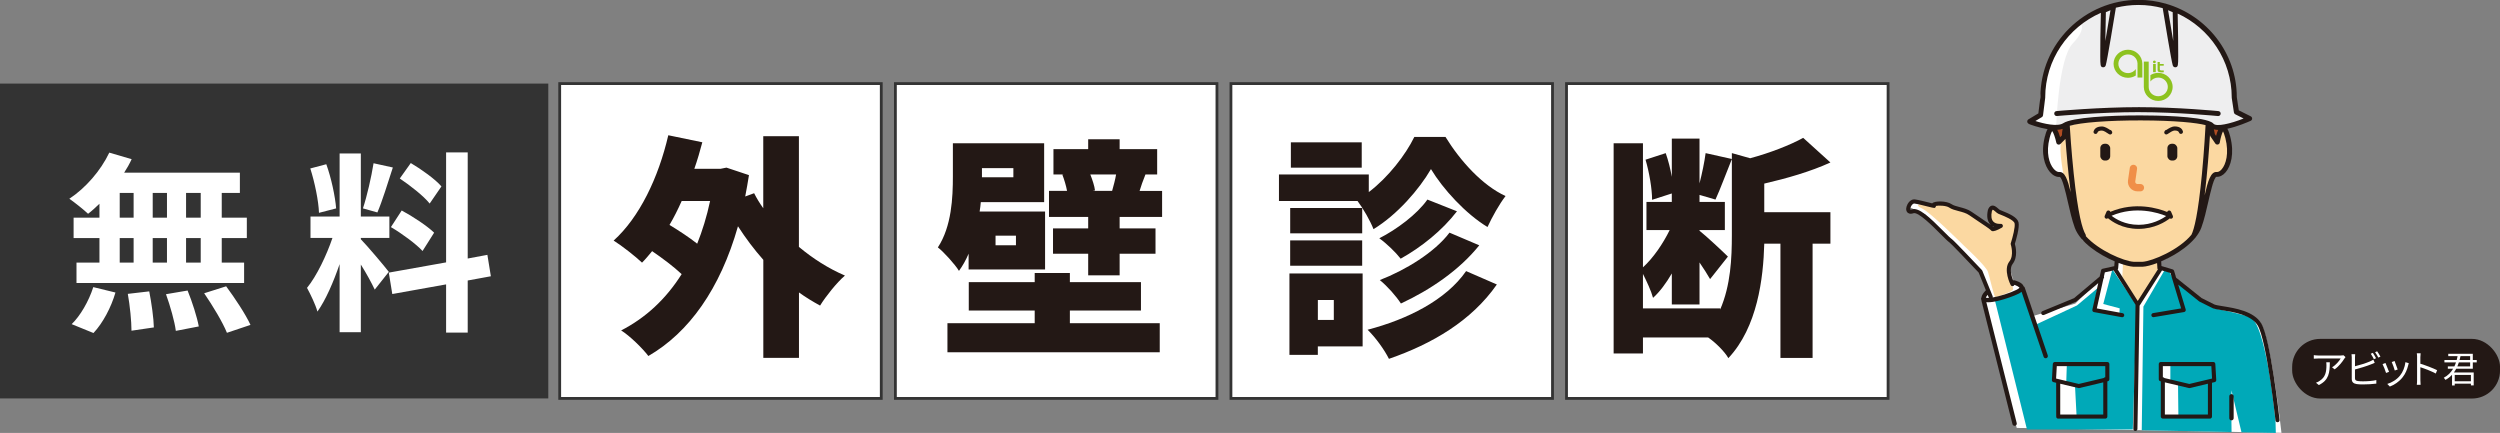
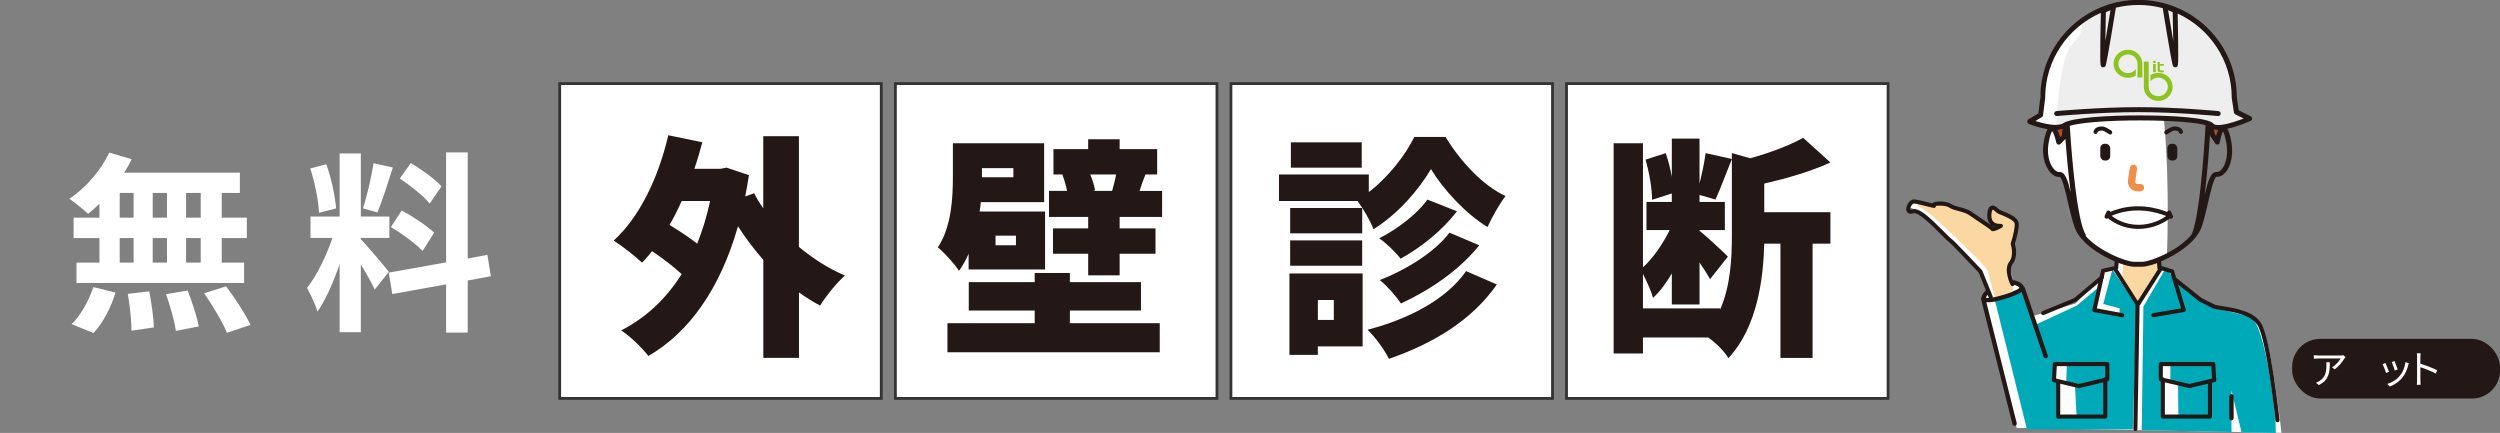
<svg xmlns="http://www.w3.org/2000/svg" id="_レイヤー_2" viewBox="0 0 891.9 154.46">
  <rect x="0" y="0" width="891.9" height="154.46" fill="#808080" stroke="none" />
  <defs>
    <style>.cls-1{fill:#fbd8a1;}.cls-2{stroke:#333;stroke-miterlimit:10;}.cls-2,.cls-3{fill:#fff;}.cls-4{fill:#00a9b8;}.cls-5{fill:#231815;}.cls-6{fill:#eeeeef;}.cls-7{fill:none;stroke:#f08f48;stroke-linecap:round;stroke-linejoin:round;stroke-width:2.62px;}.cls-8{fill:#af4c22;}.cls-9{fill:#8dc21f;}.cls-10{fill:#333;}</style>
  </defs>
  <g id="_レイヤー_1-2">
-     <rect class="cls-10" y="29.82" width="195.61" height="112.32" />
    <rect class="cls-2" x="199.68" y="29.82" width="114.72" height="112.32" />
    <rect class="cls-2" x="319.44" y="29.82" width="114.72" height="112.32" />
    <rect class="cls-2" x="439.15" y="29.82" width="114.72" height="112.32" />
    <rect class="cls-2" x="558.87" y="29.82" width="114.72" height="112.32" />
    <path class="cls-3" d="M35.48,72.69c-1.38,1.31-2.68,2.55-4.06,3.58-1.51-1.45-4.82-4.06-6.68-5.37,5.78-3.79,11.22-10.05,14.25-16.45l7.98,2.34c-.76,1.65-1.65,3.23-2.68,4.82h41.29v7.23h-6.47v8.81h8.95v7.29h-8.95v8.74h7.98v7.29H27.29v-7.29h8.19v-8.74h-9.22v-7.29h9.22v-4.96ZM25.57,115.64c3.03-2.89,6.12-8.19,7.71-13.21l7.91,1.93c-1.51,5.23-4.47,10.87-7.84,14.45l-7.78-3.17ZM42.71,77.65h4.96v-8.81h-4.96v8.81ZM42.71,93.68h4.96v-8.74h-4.96v8.74ZM53.24,103.94c.83,4.2,1.58,9.63,1.65,12.87l-7.98,1.17c0-3.3-.55-8.95-1.31-13.14l7.64-.89ZM59.57,77.65v-8.81h-5.09v8.81h5.09ZM54.48,84.94v8.74h5.09v-8.74h-5.09ZM66.93,103.66c1.65,4.06,3.37,9.43,3.99,12.8l-8.19,1.58c-.41-3.3-2-8.88-3.51-13.08l7.71-1.31ZM71.61,68.84h-5.23v8.81h5.23v-8.81ZM71.61,84.94h-5.23v8.74h5.23v-8.74ZM80.69,102.15c3.1,4.2,6.95,9.98,8.67,13.76l-8.4,2.82c-1.45-3.65-5.09-9.7-8.12-14.11l7.84-2.48Z" />
    <path class="cls-3" d="M133.69,103.32c-1.03-2.2-2.96-5.78-4.96-8.95v24.15h-7.57v-24.29c-2.2,6.4-4.96,12.8-7.91,16.93-.69-2.48-2.48-6.19-3.72-8.46,3.44-4.2,6.95-11.56,9.08-17.82h-7.84v-7.64h10.39v-22.5h7.57v22.5h10.18v7.64h-10.18v.48c2,2,8.53,9.7,9.98,11.63l-5.02,6.33ZM113.8,75.93c-.14-4.2-1.51-10.87-3.1-15.83l5.71-1.51c1.79,4.96,3.17,11.49,3.51,15.76l-6.12,1.58ZM140.15,59.76c-1.79,5.51-3.79,12.04-5.51,16.03l-5.16-1.45c1.45-4.34,3.03-11.29,3.79-16.1l6.88,1.51ZM166.86,100.08v18.58h-7.71v-17.2l-19.2,3.44-1.24-7.64,20.44-3.65v-39.23h7.71v37.85l7.02-1.31,1.24,7.64-8.26,1.51ZM143.32,75.1c3.99,2.13,9.08,5.51,11.56,7.91l-4.13,6.54c-2.27-2.48-7.29-6.19-11.29-8.53l3.85-5.92ZM153.3,72.63c-2.13-2.68-6.88-6.4-10.67-8.95l3.92-5.51c3.85,2.27,8.74,5.78,10.94,8.33l-4.2,6.12Z" />
    <path class="cls-5" d="M285.04,88.1c5.02,4.18,10.54,7.7,16.4,10.21-2.93,2.51-6.86,7.45-8.87,10.71-2.59-1.42-5.11-2.93-7.53-4.69v23.35h-12.72v-34.98c-3.26-3.68-6.28-7.7-9.04-11.97-6.36,22.35-17.49,37.91-31.97,46.28-2.01-2.68-6.7-7.28-9.71-9.12,8.79-4.52,15.99-11.21,21.59-20.09-2.85-2.68-6.86-5.69-10.54-8.2-1.17,1.42-2.34,2.85-3.6,4.1-2.18-2.09-7.28-6.11-10.13-7.87,9.21-8.29,15.99-22.43,19.5-37.58l12.14,2.51c-.84,3.18-1.76,6.36-2.85,9.46h9.37l2.09-.42,8.03,2.68c-.42,2.59-.84,5.11-1.34,7.62l3.18-1.17c.92,1.84,2.01,3.6,3.26,5.36v-25.69h12.72v39.5ZM243.2,71.7c-1.34,3.01-2.76,5.86-4.35,8.54,3.43,2.09,7.03,4.44,9.88,6.7,1.84-4.6,3.43-9.71,4.6-15.23h-10.13Z" />
    <path class="cls-5" d="M345.55,90.53c-.92,2.18-2.09,4.27-3.43,6.11-1.34-2.26-5.61-6.95-7.53-8.37,4.94-7.53,5.36-17.83,5.36-25.36v-11.8h32.56v21.01h-22.6c-.08,1.09-.25,2.26-.42,3.35h23.35v20.67h-27.28v-5.61ZM381.7,115.3h32.05v10.38h-75.74v-10.38h31.13v-4.52h-23.52v-10.13h23.52v-3.26h12.55v3.26h25.36v10.13h-25.36v4.52ZM350.32,59.98v3.26h11.21v-3.26h-11.21ZM362.45,84.08h-7.28v3.43h7.28v-3.43ZM414.59,68.1v9.29h-15.15v4.1h12.8v9.04h-12.8v7.7h-11.22v-7.7h-12.55v-9.04h12.55v-4.1h-13.98v-9.29h6.44c-.33-1.84-1-4.02-1.67-5.77l.42-.08h-3.6v-9.04h12.39v-3.52h11.22v3.52h13.39v9.04h-4.18c-.92,2.26-1.59,4.18-2.09,5.86h8.04ZM388.98,62.24c.75,1.92,1.51,4.18,1.67,5.69l-.84.17h6.95c.5-1.76,1.09-3.93,1.42-5.86h-9.21Z" />
    <path class="cls-5" d="M515.69,48.85c5.36,8.7,13.22,17.32,21.43,21.09-2.26,2.93-4.77,7.45-6.44,11.05-7.78-4.69-15.9-13.56-20.17-20.67-4.18,7.2-11.97,16.24-20.5,21.43-1.17-3.01-3.68-7.37-5.69-10.04h-28.04v-9.46h32.05v6.28c6.95-5.27,13.14-13.31,16.24-19.67h11.13ZM486.14,123.59h-15.99v3.01h-10.13v-29.04h26.11v26.03ZM485.98,83.25h-25.69v-9.04h25.69v9.04ZM460.28,85.76h25.69v9.04h-25.69v-9.04ZM485.81,59.81h-25.28v-9.04h25.28v9.04ZM470.16,107.02v7.11h5.69v-7.11h-5.69ZM534.02,101.49c-9.04,12.97-23.02,21.17-38.5,26.53-1.59-3.18-4.69-7.53-7.62-10.38,14.14-3.68,27.95-10.55,35.15-20.92l10.96,4.77ZM519.79,75.38c-5.27,6.86-12.72,12.81-20.09,16.91-1.76-2.26-4.94-5.36-7.62-7.28,6.11-3.1,13.47-8.54,17.16-13.81l10.54,4.18ZM527.74,87.52c-7.11,8.87-17.49,15.9-27.95,20.76-1.67-2.59-4.77-6.11-7.53-8.37,9.12-3.52,19.58-9.88,24.86-16.91l10.63,4.52Z" />
    <path class="cls-5" d="M629.42,75.71h23.6v11.22h-6.36v40.76h-11.47v-40.76h-5.77c-.33,12.39-2.43,29.8-12.81,40.84-1.25-2.26-4.52-5.52-7.2-7.37h-23.27v5.69h-10.46V51.11h10.46v44.27c3.68-3.35,7.11-8.37,9.54-13.31h-8.29v-10.04h9.04v-3.01l-7.03,2.26c0-3.85-1-9.79-2.34-14.31l7.2-2.34c.92,2.59,1.67,5.61,2.18,8.45v-13.64h9.88v15.99c.92-3.6,1.76-7.62,2.18-10.8l9.37,2.09c-2.09,5.11-4.18,10.88-5.86,14.48l-5.69-1.67v2.51h9.04v10.04h-9.04v.25c2.18,1.67,8.54,7.62,10.13,9.21l-6.36,8.03c-.92-1.59-2.26-3.77-3.77-5.94v14.98h-9.88v-11.05c-2.01,3.43-4.27,6.53-6.7,8.7-.67-2.51-2.26-5.86-3.6-8.54v12.3h27.54v.42c3.77-8.62,4.18-18.41,4.18-26.61v-29.21l6.53,1.84c7.11-1.92,14.23-4.69,18.92-7.28l9.71,8.79c-7.11,3.26-15.65,5.69-23.6,7.53v10.21Z" />
    <path class="cls-3" d="M719.5,152.67l-12.62-46.11,2.18-3.05-2.61-6.96-19.58-20.01-6.53-3.05,2.18-2.18,6.96,2.18,23.06,10.88,4.35,10.88,1.74,6.09,3.48,2.18,3.48,9.14,14.79-4.35,8.27-8.27,1.31-3.05,5.66-1.31v-3.05l-12.62-6.96-6.53-23.06s-4.35-.44-5.22-3.05-3.92-13.05,1.31-13.92c-3.92-1.31-7.83-1.74-7.83-1.74l3.05-2.61s-2.18-30.45,23.93-38.72c26.1-8.27,21.32,89.62,21.32,89.62l-6.09,1.31,8.27,3.48,2.18,4.35,11.75,7.83s13.05,1.74,16.97,5.66,7.83,39.59,7.83,39.59l-94.4-1.74Z" />
    <path class="cls-1" d="M757.42,93.7l-.26,4.95,5.46,10.23,7.17-12.18.39-3.64s-5.21,1.3-7.55,1.04-5.21-.39-5.21-.39Z" />
    <path class="cls-1" d="M685.54,72.79s-2.99.13.13,1.56c3.12,1.43,15.1,13.41,15.1,13.41,0,0,7.81,7.16,8.46,9.24.65,2.08,2.21,8.98,2.6,8.98s6.38-1.82,6.38-2.86-2.73-6.9-1.43-8.33c1.3-1.43,1.95-3.51,1.95-3.51l-.65-6.12s4.95-4.3-1.56-7.68l-6.51-3.38s-1.17,4.3.26,5.08c1.43.78,2.08,1.95,2.08,1.95l-1.43.52s-10.28-6.77-12.23-7.29c-1.95-.52-3.64-1.43-3.64-1.43l-3.51-.26-2.08.65-3.9-.52Z" />
    <path class="cls-4" d="M753.61,96.09l-3.25,12.36,5.86,1.56-.13,2.47-9.37-1.69,1.56-7.94-7.29,6.12-14.84,6.9-4.82-12.36-9.63,3.64,11.45,46.07h37.74l1.43-44.25-8.72-12.89ZM733.73,148.8c0-.49.1-12.69.1-12.69l-1.56-.88.49-5.08,4.59.29-.2,6.05,3.12,1.07.59,11.23s-7.13.49-7.13,0Z" />
    <path class="cls-4" d="M796.1,139.23l3.57,14.98,12.25.25-.1-4s-3.22-35.73-9.37-37.48c-6.15-1.76-12.3-2.93-12.3-2.93l-14.54-10.05-1.76-3.12-1.56-.59-7.61,13.08-.59,44.12,32.04.65c-.09-3.96-.02-14.91-.02-14.91ZM771.31,148.41c0-.39-.26-12.76-.26-12.76l-.52-5.73,3.77.13v5.86l2.73,1.04.13,11.19s-5.86.65-5.86.26Z" />
    <polygon class="cls-8" points="736.8 45.46 732.63 45.98 734.06 49.75 736.15 49.1 736.8 45.46" />
    <polygon class="cls-8" points="789.12 45.59 788.73 47.28 790.42 49.75 792.5 45.85 789.12 45.59" />
-     <path class="cls-1" d="M793.8,46.11s2.21,7.42,1.82,9.76c-.39,2.34-2.34,5.86-3.77,6.12l-1.43.26s-7.16,21.22-8.46,23.17c-1.3,1.95-13.02,8.76-19.33,8.67-6.31-.08-22.32-5.29-24.66-22.86-3.12-13.93-3.38-19.91-2.34-21.22s2.21-4.95,2.21-4.95c0,0,7.94-3.51,25.38-2.86,17.44.65,25.38,2.21,25.38,2.21l.65,3.9,1.95,2.34s1.3-6.12,2.6-4.56Z" />
    <path class="cls-3" d="M751.99,76.79c11.42-5.55,22.2.11,22.2.11,0,0-4.27,4.04-11.29,4.04s-10.91-4.15-10.91-4.15Z" />
    <rect class="cls-5" x="773.24" y="51.29" width="3.54" height="5.99" rx="1.56" ry="1.56" />
    <rect class="cls-5" x="749.3" y="51.29" width="3.54" height="5.99" rx="1.56" ry="1.56" />
    <path class="cls-6" d="M797.9,40.05s-.2-19.91-9.96-28.11c-9.76-8.2-19.33-12.3-28.7-10.35-9.37,1.95-17.18,6.25-17.18,6.25,0,0,2.73,2.15-2.54,7.61-5.27,5.47-5.95,29.77-5.95,29.77,0,0,17.57-3.81,30.46-3.81s26.16,3.51,26.16,3.51l7.42-.78,4.2-2.15-3.9-1.95Z" />
    <path class="cls-5" d="M774.54,75.53c-.16-.37-.59-.54-.96-.38-.21.09-.36.28-.42.48-3.16-1.29-11.37-3.82-20.28-.05-.07-.19-.2-.35-.4-.43-.37-.16-.8.01-.96.38l-.64,1.49c-.16.37.01.8.38.96.09.04.19.06.29.06.18,0,.36-.08.49-.2,1.37,1.18,5.08,3.82,10.85,3.82s9.78-2.62,11.21-3.75c.12.08.26.13.41.13.1,0,.19-.02.29-.06.37-.16.54-.59.38-.96l-.64-1.49ZM762.9,80.2c-4.85,0-8.16-2.1-9.58-3.22,8.56-3.67,16.66-1.07,19.48.09-1.55,1.11-5.06,3.14-9.9,3.14Z" />
    <path class="cls-5" d="M752.87,47.98c.17,0,.34-.07.5-.24.2-.22.35-.6-.09-1.14-.14-.17-.34-.26-.54-.27-.69-.47-1.84-1.21-2.87-1.21-2.12,0-2.76,1.08-2.96,1.73-.12.39.1.79.49.91.39.12.79-.1.91-.49.14-.46.66-.69,1.56-.69.65,0,1.72.73,2.18,1.05.23.16.52.36.82.36Z" />
    <path class="cls-5" d="M775.81,45.11c-1.03,0-2.18.74-2.87,1.21-.2,0-.4.1-.54.27-.45.55-.3.92-.09,1.14.16.18.33.24.5.24.29,0,.58-.2.82-.36.46-.31,1.53-1.05,2.18-1.05.9,0,1.42.23,1.56.69.12.39.52.61.91.49.39-.12.6-.52.49-.91-.19-.65-.84-1.73-2.96-1.73Z" />
    <path class="cls-5" d="M723.76,44.21c.55.22,3.55,1.36,6.73,1.87-.43.74-.74,1.74-.99,2.73-1.51,5.92-.05,10.37,1.83,12.56,1.05,1.23,2.33,1.87,3.48,1.75.94.25,2.16,5.6,2.89,8.8.73,3.22,1.49,6.55,2.5,9.32,1.92,5.27,8.62,9.62,14.23,11.99l-.15,1.74s-.05,0-.07,0l-4.08.91c-.28.06-.49.28-.55.55l-.5,2.24-9.15,7.7-11.26,4.64c-.37.15-.55.58-.4.95.12.28.39.45.68.45.09,0,.19-.02.28-.06l11.37-4.69c.07-.03.13-.07.19-.12l7.78-6.54-2.1,9.47c-.04.19,0,.4.1.56.11.17.28.28.48.31l9.94,1.82c.4.07.78-.19.85-.59.07-.4-.19-.78-.59-.85l-9.19-1.69,2.36-10.61c.22-.21.28-.52.18-.79l.33-1.47,3.13-.7,7.81,12.27-.78,44.29c0,.4.31.74.72.74h.01c.4,0,.72-.32.73-.72l.77-44.02s.06-.07.09-.11l7.9-12.42,3.02.9,3.81,12.63-10.01,1.68c-.4.07-.67.44-.6.84.06.36.37.61.72.61.04,0,.08,0,.12-.01l10.82-1.82c.21-.03.39-.16.5-.34.11-.18.14-.4.08-.6l-2.67-8.84,7.48,5.98s.08.06.13.08l4.69,2.34s.03.01.04.02c.68.29,1.87.48,3.39.72,4.12.66,10.35,1.67,12.63,5.43,3.2,5.27,6.31,33.58,6.34,33.87.04.37.36.65.73.65.03,0,.05,0,.08,0,.4-.04.69-.4.65-.8-.13-1.18-3.18-28.92-6.54-34.47-2.63-4.34-9.26-5.4-13.65-6.11-1.34-.22-2.51-.4-3.03-.62l-4.59-2.3-8.9-7.11c-.05-.04-.11-.07-.16-.09l-.77-2.54c-.07-.23-.26-.42-.49-.49l-3.93-1.17s-.05,0-.07,0l-.1-1.7c1.54-.65,3.13-1.44,4.62-2.31,2.02-1.18,5.12-3.24,7.37-5.89.1-.07.19-.16.26-.28.02-.03.04-.07.06-.11.85-1.07,1.57-2.22,2.02-3.45,1.01-2.77,1.77-6.1,2.5-9.32.73-3.2,1.95-8.56,2.88-8.8,1.13.11,2.29-.46,3.27-1.6,1.83-2.13,3.23-6.59,1.66-12.71-.27-1.07-.59-2.1-1.03-2.83,3.48-.73,7.19-2.33,8.32-2.83.31-.14.52-.45.52-.79,0-.34-.18-.66-.49-.81l-4.28-2.14-.7-4.7c-.03-15.76-10.68-29.09-25.21-33.31l-.06-.03c-.08-.04-.17-.05-.26-.06-3.03-.85-6.21-1.31-9.51-1.31-19.3,0-35.01,15.57-35.04,34.72l-.72,5.78-3.54,2.13c-.29.17-.45.5-.43.83.03.34.24.63.56.75ZM734.65,61.37c-.58.06-1.31-.37-1.98-1.14-1.59-1.85-2.81-5.71-1.46-10.97.41-1.61.76-2.25.94-2.49.44.54,1.09,2.35,1.46,4.12.07.32.3.58.61.67.31.09.65,0,.88-.22l1.77-1.78c.34,4.74.96,12.14,1.87,19.01-1.1-4.56-2.09-7.38-4.09-7.2ZM733.94,46.31c.68-.04,1.33-.14,1.92-.32-.13.7-.25,1.57-.25,2.31l-.65.65c-.27-.97-.6-1.91-1.02-2.65ZM769.67,95.68c0,.16.07.3.17.42l-7.18,11.28-7.16-11.26c.1-.11.17-.26.18-.42l.16-1.89c2.17.81,4.08,1.29,5.34,1.36.02,0,.03,0,.05,0h3.05s.03,0,.05,0c1.35-.07,3.21-.55,5.23-1.31l.11,1.82ZM764.26,93.4h-3c-3.58-.21-12.57-4.06-17.11-9.14.04-.22,0-.45-.12-.66-1.06-1.72-2.66-6.88-4.22-21.74-.83-7.88-1.29-15.25-1.4-16.98,3.85-1.17,13.67-1.94,25.36-1.92,12.35.02,20.03.87,23.09,1.68-.06,1.09-.49,8.94-1.29,17.37-1.38,14.48-2.79,19.84-3.76,21.75-4.38,5.33-13.85,9.43-17.55,9.65ZM792.63,60.37c-.59.68-1.22,1.05-1.75.99-2.17-.21-3.15,3.12-4.36,8.34.98-7.9,1.61-16.71,1.91-21.53l.04.18c.02.11.07.22.14.32l1.72,2.52c.2.3.57.44.92.37.35-.08.62-.36.68-.72.27-1.62.77-3.32,1.15-3.98.18.31.48.98.84,2.39,1.4,5.47.18,9.41-1.29,11.12ZM789.81,46.14c.46.13.98.2,1.55.21-.28.55-.53,1.27-.75,2.13l-.44-.65-.35-1.69ZM775.32,14.63c-.6-3.48-1.27-7.52-1.84-10.99l1.65.71c.07,3.07.15,6.9.19,10.28ZM751.1,14.63c.04-3.38.11-7.21.19-10.28l1.65-.71c-.57,3.47-1.24,7.51-1.84,10.99ZM728.45,41.8c.23-.14.39-.38.42-.65l.78-6.26s0-.07,0-.11c0-13.47,8.17-25.07,19.85-30.2-.04,1.6-.12,5.22-.17,8.82-.04,2.81-.05,5.06-.04,6.68.03,3.2.03,3.77.9,3.92.05,0,.1.01.16.01.35,0,.73-.2.89-.69.5-1.51,3.08-17.28,3.62-20.57,2.58-.64,5.28-.98,8.06-.98,2.99,0,5.88.4,8.64,1.13.59,3.6,3.1,18.94,3.59,20.42.16.49.54.69.89.69.05,0,.1,0,.16-.01.87-.15.88-.73.9-3.92.01-1.62,0-3.86-.04-6.68-.05-3.42-.12-6.86-.16-8.57,11.38,5.25,19.29,16.7,19.29,29.95,0,.04,0,.09,0,.13l.78,5.21c.04.28.22.53.48.66l2.98,1.49c-4.71,1.89-9.76,3.05-10.77,1.84-.15-.18-.38-.35-.67-.51-.05-.03-.11-.06-.16-.08-4.23-2.13-20-2.34-25.07-2.35-.16,0-.31,0-.47,0-10.72,0-24.09.72-27.19,2.77-2.04,1.35-6.92.21-9.96-.77l2.3-1.38Z" />
    <path class="cls-5" d="M763.11,40.01c13.87,0,28.02,1.37,28.16,1.39.03,0,.06,0,.09,0,.45,0,.84-.34.88-.8.05-.49-.31-.92-.79-.97-.14-.01-14.37-1.4-28.33-1.4s-29.3,1.38-29.45,1.4c-.49.04-.85.47-.8.96.04.49.47.85.96.8.15-.01,15.42-1.39,29.29-1.39Z" />
    <path class="cls-5" d="M718.73,151.92c.06,0,.13,0,.19-.02.42-.11.67-.53.57-.95l-10.85-43.15c.2.03.42.04.69.04.88,0,2.12-.16,3.87-.6,2.35-.59,5.19-1.59,6.89-2.43.24-.12.71-.35,1.13-.7l7.86,23.17c.11.33.41.53.74.53.08,0,.17-.01.25-.04.41-.14.63-.58.49-.99l-8.21-24.18c-.07-.2-.21-.36-.39-.45-.43-1.33-2.63-1.98-3.33-2.16-.16-.04-.31-.03-.45.02-.65-1.68-1.31-4.37-.17-5.82,1.98-2.51,1.1-6.22.81-7.2.37-1.18,1.77-5.85,1.3-7.71-.45-1.77-3.25-3.02-5.85-4.06-.32-.13-.58-.23-.74-.3-.16-.08-.44-.32-.68-.53-.63-.55-1.42-1.24-2.32-1.01-.59.16-1.02.65-1.32,1.52,0,.03-.02.06-.02.09-.47,2.22-.18,3.9.84,5.02.09.1.18.19.28.27-.75-.55-1.97-1.38-3.99-2.73-1.13-.76-2.2-1.47-2.93-1.98-1.3-.92-2.89-1.33-4.3-1.7-1.12-.29-2.19-.57-2.86-1.04-1.77-1.23-6.09-1.23-6.9-.28-.28-.07-.61-.15-.94-.24-1.69-.43-4-1.01-5.23-1.17-.97-.13-1.97.52-2.62,1.69-.46.85-.77,2.11-.1,2.9.27.32.92.79,2.21.34,1.7-.59,7.05,4.79,9.62,7.38,1.44,1.44,2.57,2.59,3.26,3.07.61.45,6.66,6.78,10.39,10.73l2.56,6.31c-.45.47-1.45,1.5-1.56,2.52-.15.18-.22.43-.15.68l11.2,44.56c.09.35.41.59.76.59ZM707.07,96.36c-1.64-1.73-9.84-10.42-10.7-11.02-.59-.41-1.74-1.57-3.07-2.91-4.85-4.88-8.76-8.55-11.13-7.73-.4.14-.59.11-.62.1-.07-.09-.09-.64.3-1.31.33-.56.77-.93,1.11-.88,1.14.15,3.5.75,5.06,1.14,2.19.55,2.28.57,2.57.06.06-.11.09-.23.09-.35.97-.21,3.66-.14,4.72.59.89.62,2.07.92,3.33,1.25,1.35.35,2.75.72,3.83,1.48.75.53,1.82,1.24,2.96,2.01,1.7,1.13,4.26,2.84,4.65,3.25.12.19.3.33.52.4.59.18,1.76-.23,3.49-1.22.3-.17.44-.53.33-.86-.11-.33-.43-.54-.78-.5-.02,0-1.69.18-2.62-.83-.67-.74-.84-1.97-.49-3.67.16-.44.29-.54.29-.55h0c.2,0,.73.47.99.69.35.3.67.59,1.02.75.17.08.46.2.82.34,1.28.51,4.68,1.87,4.98,3.06.31,1.21-.67,5.01-1.35,7.12-.05.15-.05.31,0,.46.01.04,1.25,3.84-.5,6.06-2.29,2.9.35,8.19.46,8.41.18.36.62.5.98.32.17-.09.29-.23.35-.4.96.31,1.75.77,1.82.99,0,0-.1.31-1.09.8-2.42,1.19-6.04,2.3-8.47,2.72.04-.15.04-.32-.02-.47l-3.68-9.07c-.03-.08-.08-.16-.15-.23ZM710.74,80.6c.21.13.42.25.63.34-.07.02-.13.04-.18.05-.11-.11-.25-.23-.45-.39ZM709.55,106.21s.04.06.05.09c-.53.03-.92,0-1.12-.11.03-.12.16-.43.64-1.01l.42,1.03Z" />
    <path class="cls-5" d="M734.28,149.35h16.81c.4,0,.73-.33.73-.73v-12.56l.16-.04c.33-.08.56-.37.56-.71v-5.43c0-.4-.33-.73-.73-.73h-18.72c-.39,0-.71.3-.73.69l-.33,5.74c-.02.35.22.67.56.75l.96.23v12.07c0,.4.33.73.73.73ZM750.36,147.89h-15.35v-10.99l6.45,1.54c.06.01.11.02.17.02s.11,0,.17-.02l8.56-2.03v11.48ZM733.78,130.61h17.3v3.97c-.23,0-.44.12-.57.29l-8.88,2.11-8.1-1.93.25-4.44Z" />
    <path class="cls-5" d="M771.61,149.35h16.81c.4,0,.73-.33.73-.73v-12.07l.96-.23c.34-.08.58-.4.56-.75l-.33-5.74c-.02-.39-.34-.69-.73-.69h-18.72c-.4,0-.73.33-.73.73v5.43c0,.34.23.63.56.71l.16.04v12.56c0,.4.33.73.73.73ZM787.69,147.89h-15.35v-11.48l8.56,2.03c.06.01.11.02.17.02s.11,0,.17-.02l6.45-1.54v10.99ZM788.92,130.61l.25,4.44-8.1,1.93-8.88-2.11c-.13-.17-.34-.28-.57-.29v-3.97h17.3Z" />
    <path class="cls-5" d="M795.32,141.38v7.81c0,.43.35.78.78.78s.78-.35.78-.78v-7.81c0-.43-.35-.78-.78-.78s-.78.35-.78.78Z" />
    <path class="cls-7" d="M761.12,60.09l-.64,4.46c-.18,1.27.81,2.41,2.09,2.41h1.04" />
    <rect class="cls-9" x="768.14" y="22.83" width=".95" height="2.91" />
    <path class="cls-9" d="M770.21,25.68c.25.1.55.11.81.12.31.01.62,0,.92-.01v-.66c-.28,0-.36.02-.52.02-.27,0-.41,0-.56-.05-.35-.09-.32-.21-.32-.54,0-.37,0-.75,0-1.12h1.4v-.61h-1.4c0-.24,0-.48,0-.72h-.8c0,.95,0,1.9,0,2.85,0,.33.14.6.46.72Z" />
    <path class="cls-9" d="M768.6,22.55c.28,0,.5-.21.5-.47s-.23-.47-.5-.47-.5.21-.5.47.23.47.5.47Z" />
    <path class="cls-9" d="M764.3,22.67h0c-.05-2.73-2.33-4.93-5.13-4.93s-5.14,2.24-5.14,5.01,2.3,5.01,5.14,5.01c1.04,0,2-.31,2.8-.82v-2.29c-.62.86-1.64,1.43-2.8,1.43-1.89,0-3.42-1.49-3.42-3.33s1.53-3.33,3.42-3.33,3.32,1.41,3.41,3.17h0v5.08h1.72v-4.92s0,0,0,0,0,0,0,0v-.09Z" />
    <path class="cls-9" d="M762.58,22.59h0s0,.1,0,.15v-.15Z" />
    <polygon class="cls-9" points="766.57 27.26 766.57 27.25 766.57 26.29 766.57 27.26" />
    <path class="cls-9" d="M769.97,25.99c-1.03,0-1.98.3-2.79.81v2.28c.62-.85,1.64-1.41,2.79-1.41,1.89,0,3.42,1.49,3.42,3.33s-1.53,3.33-3.42,3.33-3.4-1.45-3.4-3.29v-.04c0-.13,0-.19,0-.31v-3.44s0,0,0,0v-1.45h0v-3.83h-1.74v9.08h0c.03,2.75,2.31,4.96,5.14,4.96s5.14-2.24,5.14-5.01-2.3-5.01-5.14-5.01Z" />
    <rect class="cls-5" x="817.75" y="120.9" width="74.16" height="21.28" rx="10" ry="10" />
    <path class="cls-3" d="M836.39,127.9c-.56.95-1.89,2.76-3.49,3.87l-.92-.74c1.29-.74,2.61-2.27,3.07-3.14h-7.98c-.52,0-1.05.03-1.6.08v-1.27c.49.07,1.08.13,1.6.13h8.04c.27,0,.77-.04.98-.08l.69.66c-.1.14-.28.35-.38.5ZM827.28,137.38l-1.04-.84c.39-.13.87-.35,1.26-.63,2.17-1.33,2.48-3.32,2.48-5.66,0-.34-.01-.64-.06-1.01h1.26c0,3.8-.34,6.36-3.91,8.14Z" />
-     <path class="cls-3" d="M840.17,127.49v3.17c1.65-.41,3.87-1.08,5.32-1.71.42-.18.84-.39,1.23-.63l.49,1.12c-.39.17-.9.39-1.32.55-1.57.63-3.99,1.37-5.73,1.82v3.08c0,.71.29.9.98,1.04.43.07,1.16.11,1.85.11,1.48,0,3.63-.14,4.79-.45v1.27c-1.22.18-3.32.29-4.85.29-.83,0-1.67-.04-2.24-.14-1.08-.2-1.68-.69-1.68-1.82v-7.7c0-.34-.03-.81-.08-1.13h1.3c-.04.32-.07.74-.07,1.13ZM847.68,127.8l-.76.35c-.28-.57-.76-1.41-1.13-1.95l.74-.32c.35.5.85,1.36,1.15,1.92ZM849.25,127.23l-.76.35c-.31-.62-.77-1.4-1.16-1.93l.74-.32c.36.52.91,1.39,1.18,1.91Z" />
    <path class="cls-3" d="M852.32,132.66l-1.07.39c-.21-.73-.97-2.66-1.25-3.15l1.04-.41c.28.6,1.01,2.44,1.28,3.17ZM859.16,130.28c-.38,1.54-.98,3.04-1.99,4.3-1.29,1.65-3,2.73-4.57,3.33l-.92-.94c1.62-.48,3.4-1.54,4.55-2.98,1-1.22,1.72-3,1.93-4.79l1.2.38c-.1.29-.15.52-.21.7ZM855.4,131.82l-1.04.36c-.15-.63-.8-2.41-1.09-3.04l1.02-.35c.24.56.92,2.41,1.11,3.03Z" />
    <path class="cls-3" d="M862.33,127.48c0-.39-.03-1.02-.11-1.46h1.37c-.04.43-.1,1.04-.1,1.46v2.28c1.85.56,4.51,1.57,5.98,2.31l-.48,1.19c-1.53-.83-3.95-1.76-5.5-2.25.01,2.1.01,4.22.01,4.62,0,.43.03,1.19.08,1.65h-1.36c.07-.45.1-1.13.1-1.65v-8.15Z" />
-     <path class="cls-3" d="M876.27,131.54c-.23.47-.51.92-.82,1.34h7.07v4.62h-1v-.62h-5.77v.64h-.96v-3.81c-.65.7-1.43,1.33-2.34,1.82-.14-.22-.43-.57-.6-.77,1.48-.78,2.56-1.9,3.33-3.21h-1.89v-.83h2.33c.22-.46.42-.92.57-1.42h-4.12v-.86h4.39c.12-.46.23-.92.31-1.39h-3.33v-.83h8.76v2.22h1.4v.86h-1.4v2.25h-5.94ZM875.75,133.75v2.26h5.77v-2.26h-5.77ZM877.22,129.3c-.17.48-.35.96-.53,1.42h4.56v-1.42h-4.03ZM877.81,127.05c-.1.47-.22.94-.34,1.39h3.78v-1.39h-3.44Z" />
  </g>
</svg>